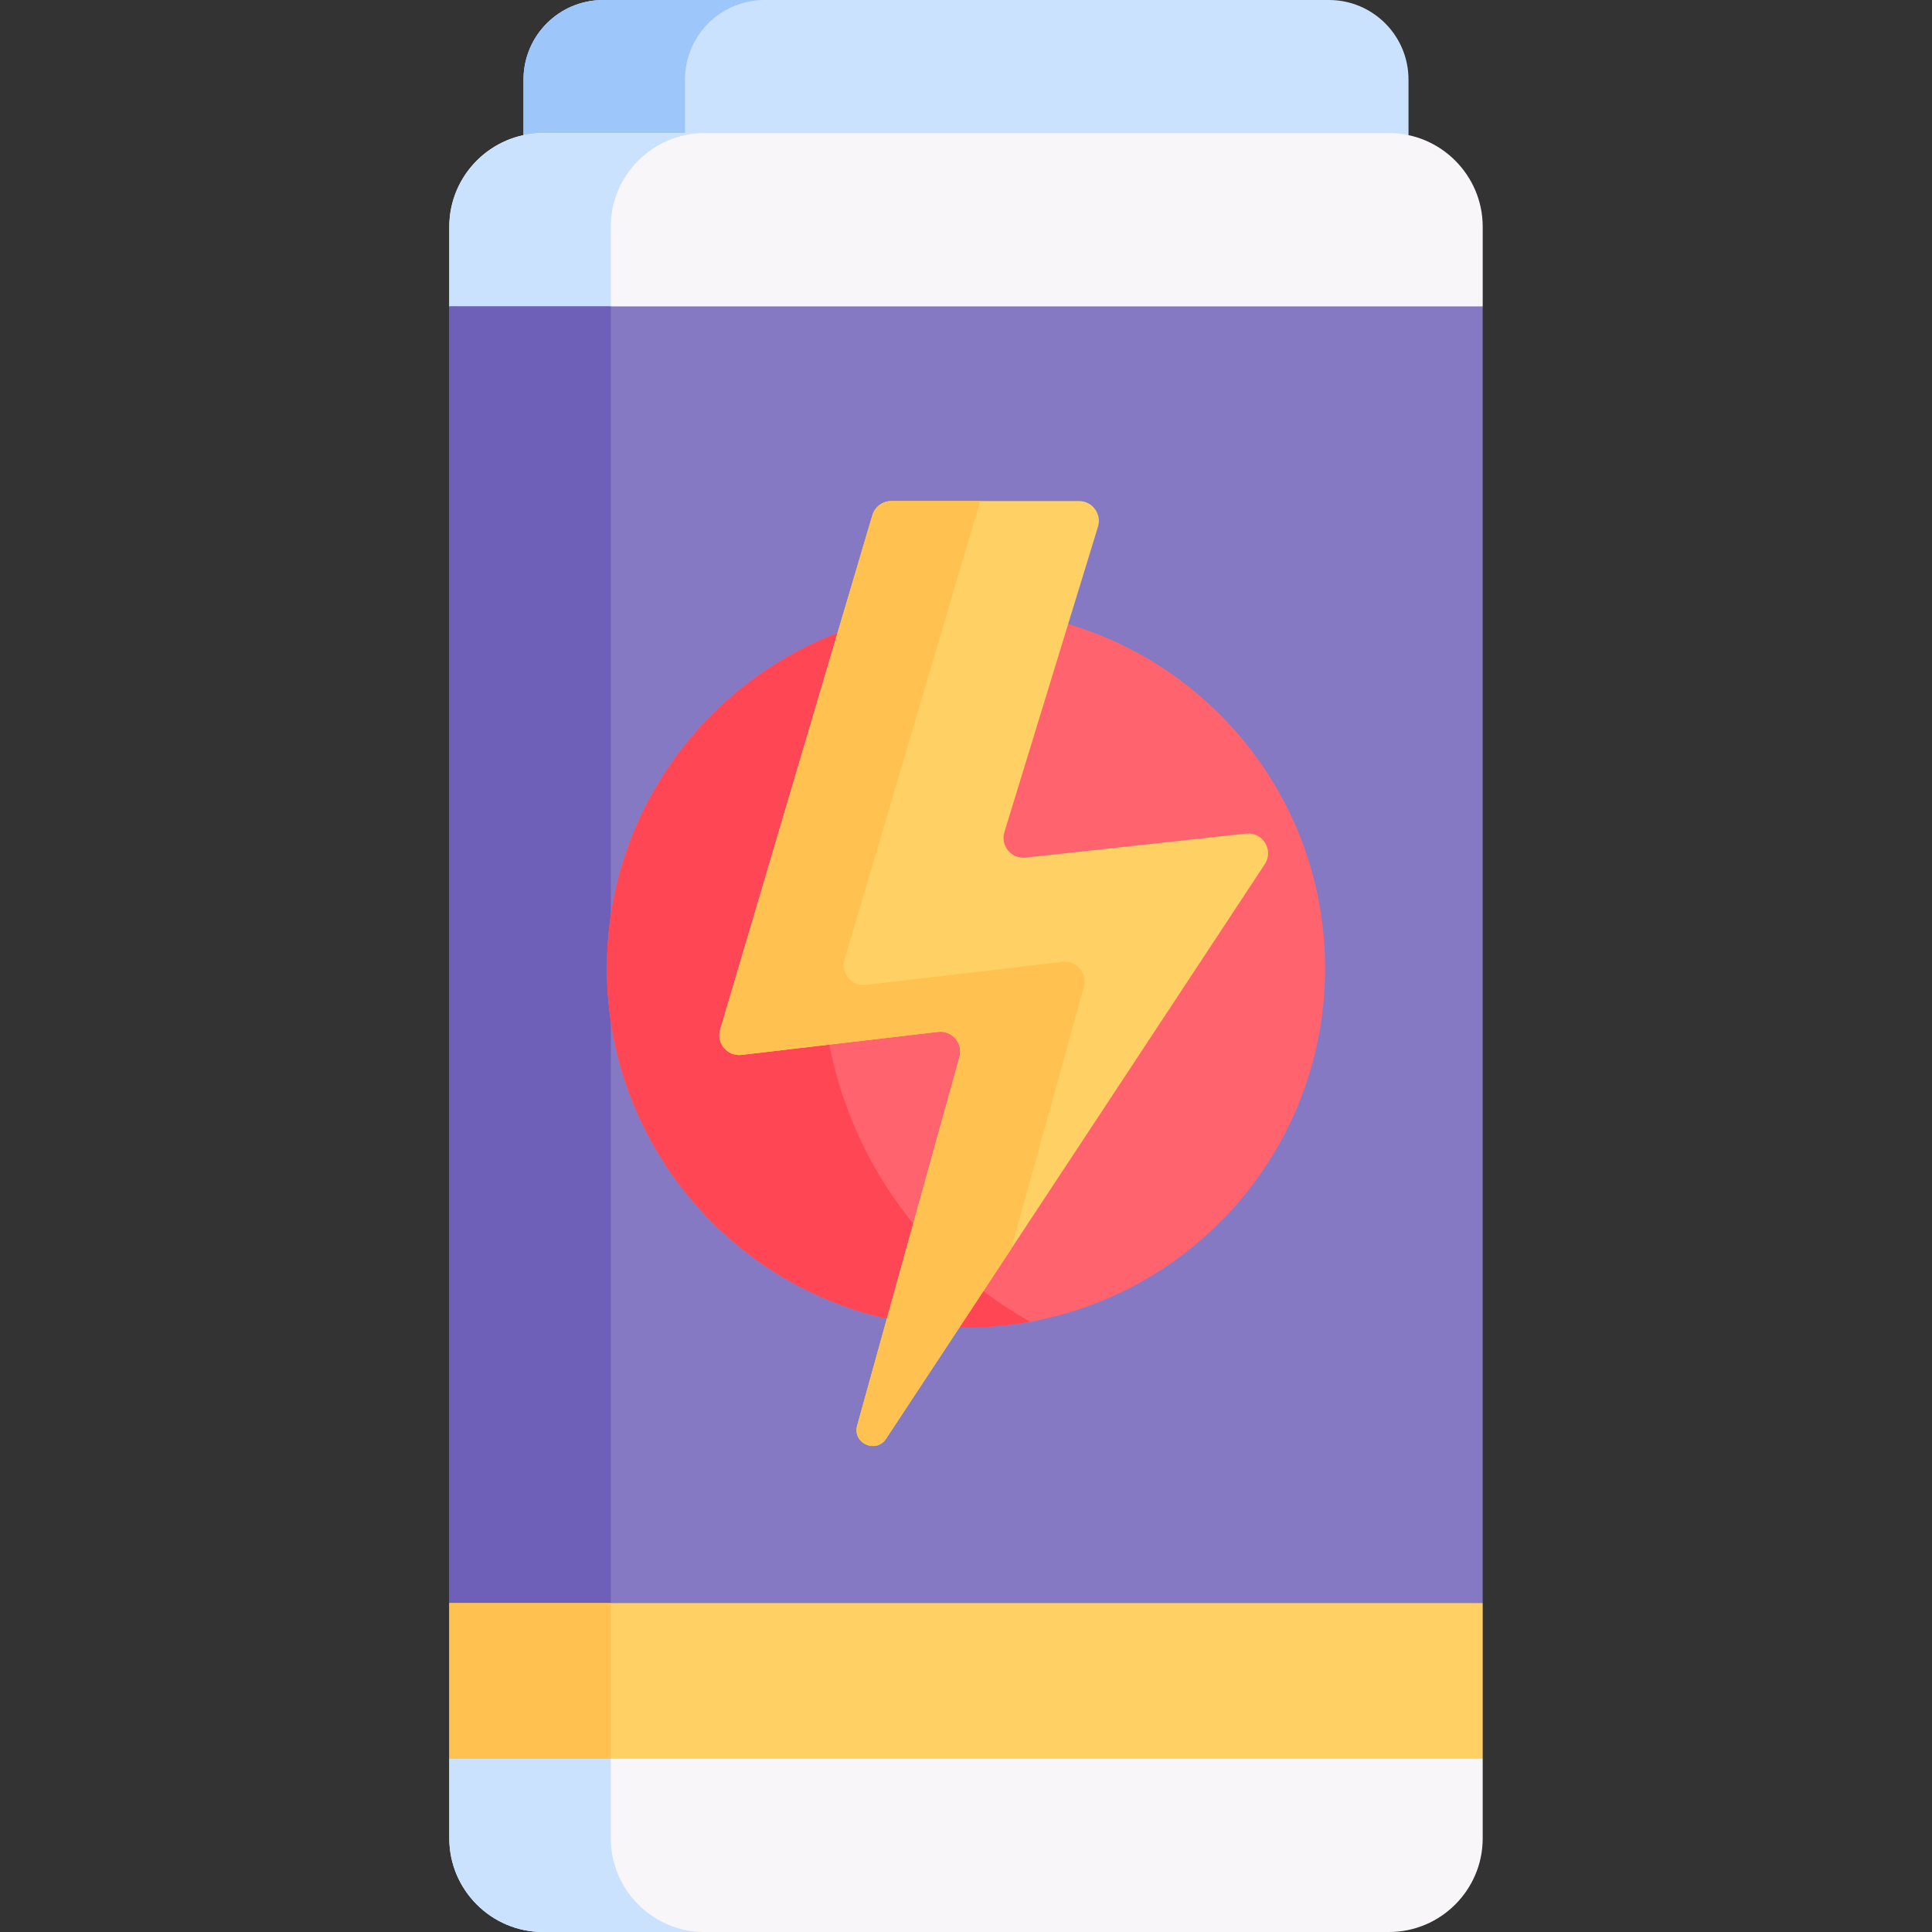
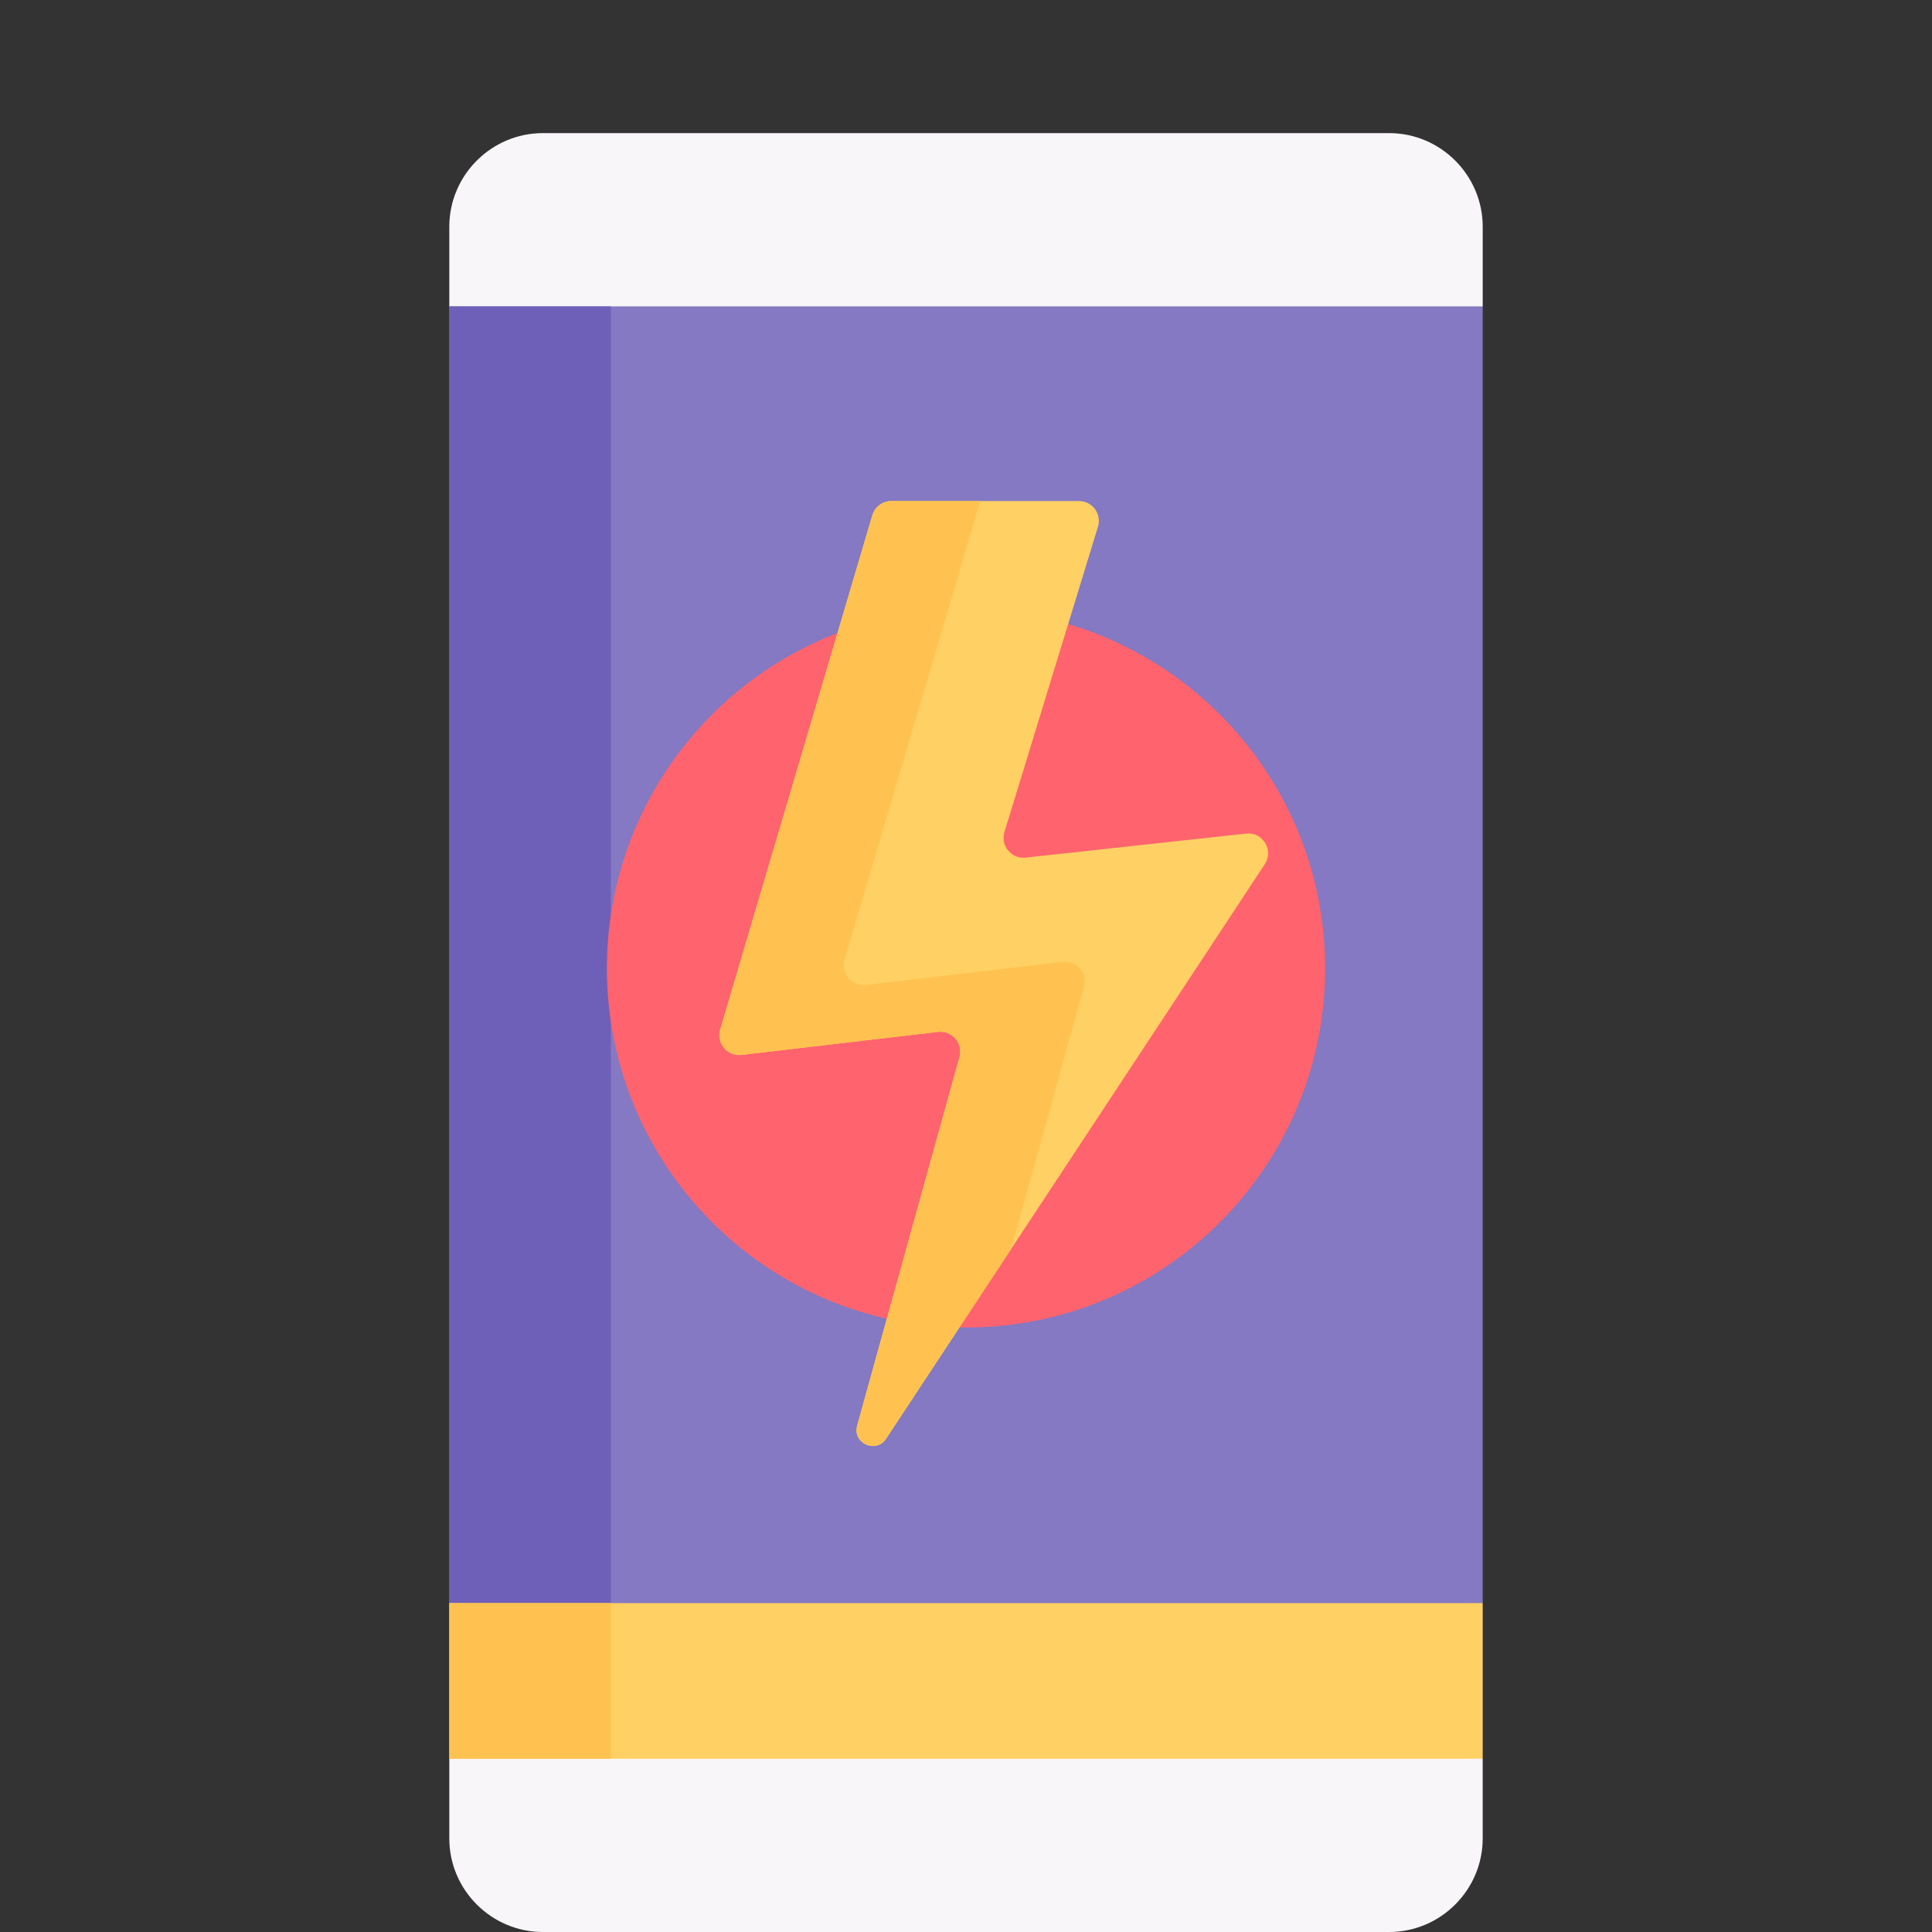
<svg xmlns="http://www.w3.org/2000/svg" id="Layer_1" enable-background="new 0 0 512 512" height="512" viewBox="0 0 512 512" width="512">
  <rect x="0" y="0" width="512" height="512" fill="#333333" stroke="none" />
  <g>
-     <path d="m352.178 0h-192.356c-11.647 0-21.09 9.442-21.09 21.09v14.727l4.968 4.974h220.801l8.766-4.974v-14.727c0-11.648-9.442-21.09-21.089-21.09z" fill="#cbe2ff" />
-     <path d="m181.53 21.09c0-11.648 9.442-21.09 21.09-21.09h-42.797c-11.647 0-21.09 9.442-21.09 21.09v14.727l4.968 4.974h42.797l-4.968-4.974z" fill="#9dc6fb" />
    <path d="m381.5 90.071 11.432-8.874v-21.126c0-13.637-11.157-24.794-24.794-24.794h-224.275c-13.637 0-24.794 11.157-24.794 24.794v21.126l9.007 8.874v367.255l-9.007 8.754v21.127c0 13.637 11.157 24.794 24.794 24.794h224.274c13.637 0 24.794-11.157 24.794-24.794v-21.127l-11.431-13.39z" fill="#f9f6f9" />
-     <path d="m161.866 487.206v-21.127l9.007-8.754v-367.254l-9.007-8.874v-21.126c0-13.637 11.157-24.794 24.794-24.794h-42.797c-13.637 0-24.794 11.157-24.794 24.794v21.126l9.007 8.874v367.255l-9.007 8.754v21.127c0 13.637 11.157 24.794 24.794 24.794h42.797c-13.637-.001-24.794-11.158-24.794-24.795z" fill="#cbe2ff" />
    <path d="m384.762 432.258 8.169-7.422v-343.639h-273.862v343.639l5.905 7.422z" fill="#8479c2" />
    <path d="m161.866 81.197h-42.797v343.639l5.905 7.422h42.798l-5.906-7.422z" fill="#6e60b8" />
    <path d="m119.069 424.836h273.862v41.243h-273.862z" fill="#ffd064" />
    <path d="m119.069 424.836h42.797v41.243h-42.797z" fill="#ffc250" />
    <path d="m283.074 165.384-2.703 2.367-55.973 3.014-2.449-3.014c-35.738 13.7-61.112 48.325-61.112 88.883 0 45.347 31.719 83.281 74.18 92.838l4.492-2.891 14.759 1.545v3.65c.577.01 1.154.021 1.734.021 52.558 0 95.164-42.606 95.164-95.164-.002-43.15-28.725-79.586-68.092-91.249z" fill="#ff636e" />
-     <path d="m217.839 256.381c0-36.215 17.919-68.23 45.363-87.705l-38.804 2.089-2.449-3.014c-35.738 13.7-61.112 48.325-61.112 88.883 0 45.347 31.719 83.281 74.18 92.838l4.492-2.891 14.759 1.545v3.65c.577.01 1.154.021 1.734.021 5.806 0 11.489-.522 17.008-1.517-32.91-18.376-55.171-53.531-55.171-93.899z" fill="#ff4654" />
    <path d="m330.22 220.905-58.434 6.368c-3.757.409-6.707-3.158-5.6-6.771l24.792-80.92c1.036-3.382-1.493-6.802-5.03-6.802h-49.724c-2.33 0-4.383 1.534-5.044 3.768l-40.328 136.297c-1.071 3.62 1.907 7.157 5.657 6.717l52.084-6.106c3.712-.435 6.681 3.031 5.682 6.632l-27.12 97.701c-1.3 4.682 4.991 7.542 7.665 3.486l100.363-152.245c2.45-3.716-.537-8.607-4.963-8.125z" fill="#ffd064" />
    <path d="m281.559 254.913-52.084 6.106c-3.75.44-6.728-3.097-5.657-6.717l35.957-121.522h-23.549c-2.33 0-4.383 1.534-5.044 3.768l-40.328 136.297c-1.071 3.621 1.907 7.157 5.657 6.717l52.084-6.106c3.712-.435 6.681 3.031 5.682 6.632l-27.12 97.701c-1.3 4.682 4.991 7.542 7.665 3.486l33.14-50.272 19.28-69.458c.998-3.6-1.971-7.066-5.683-6.632z" fill="#ffc250" />
  </g>
</svg>